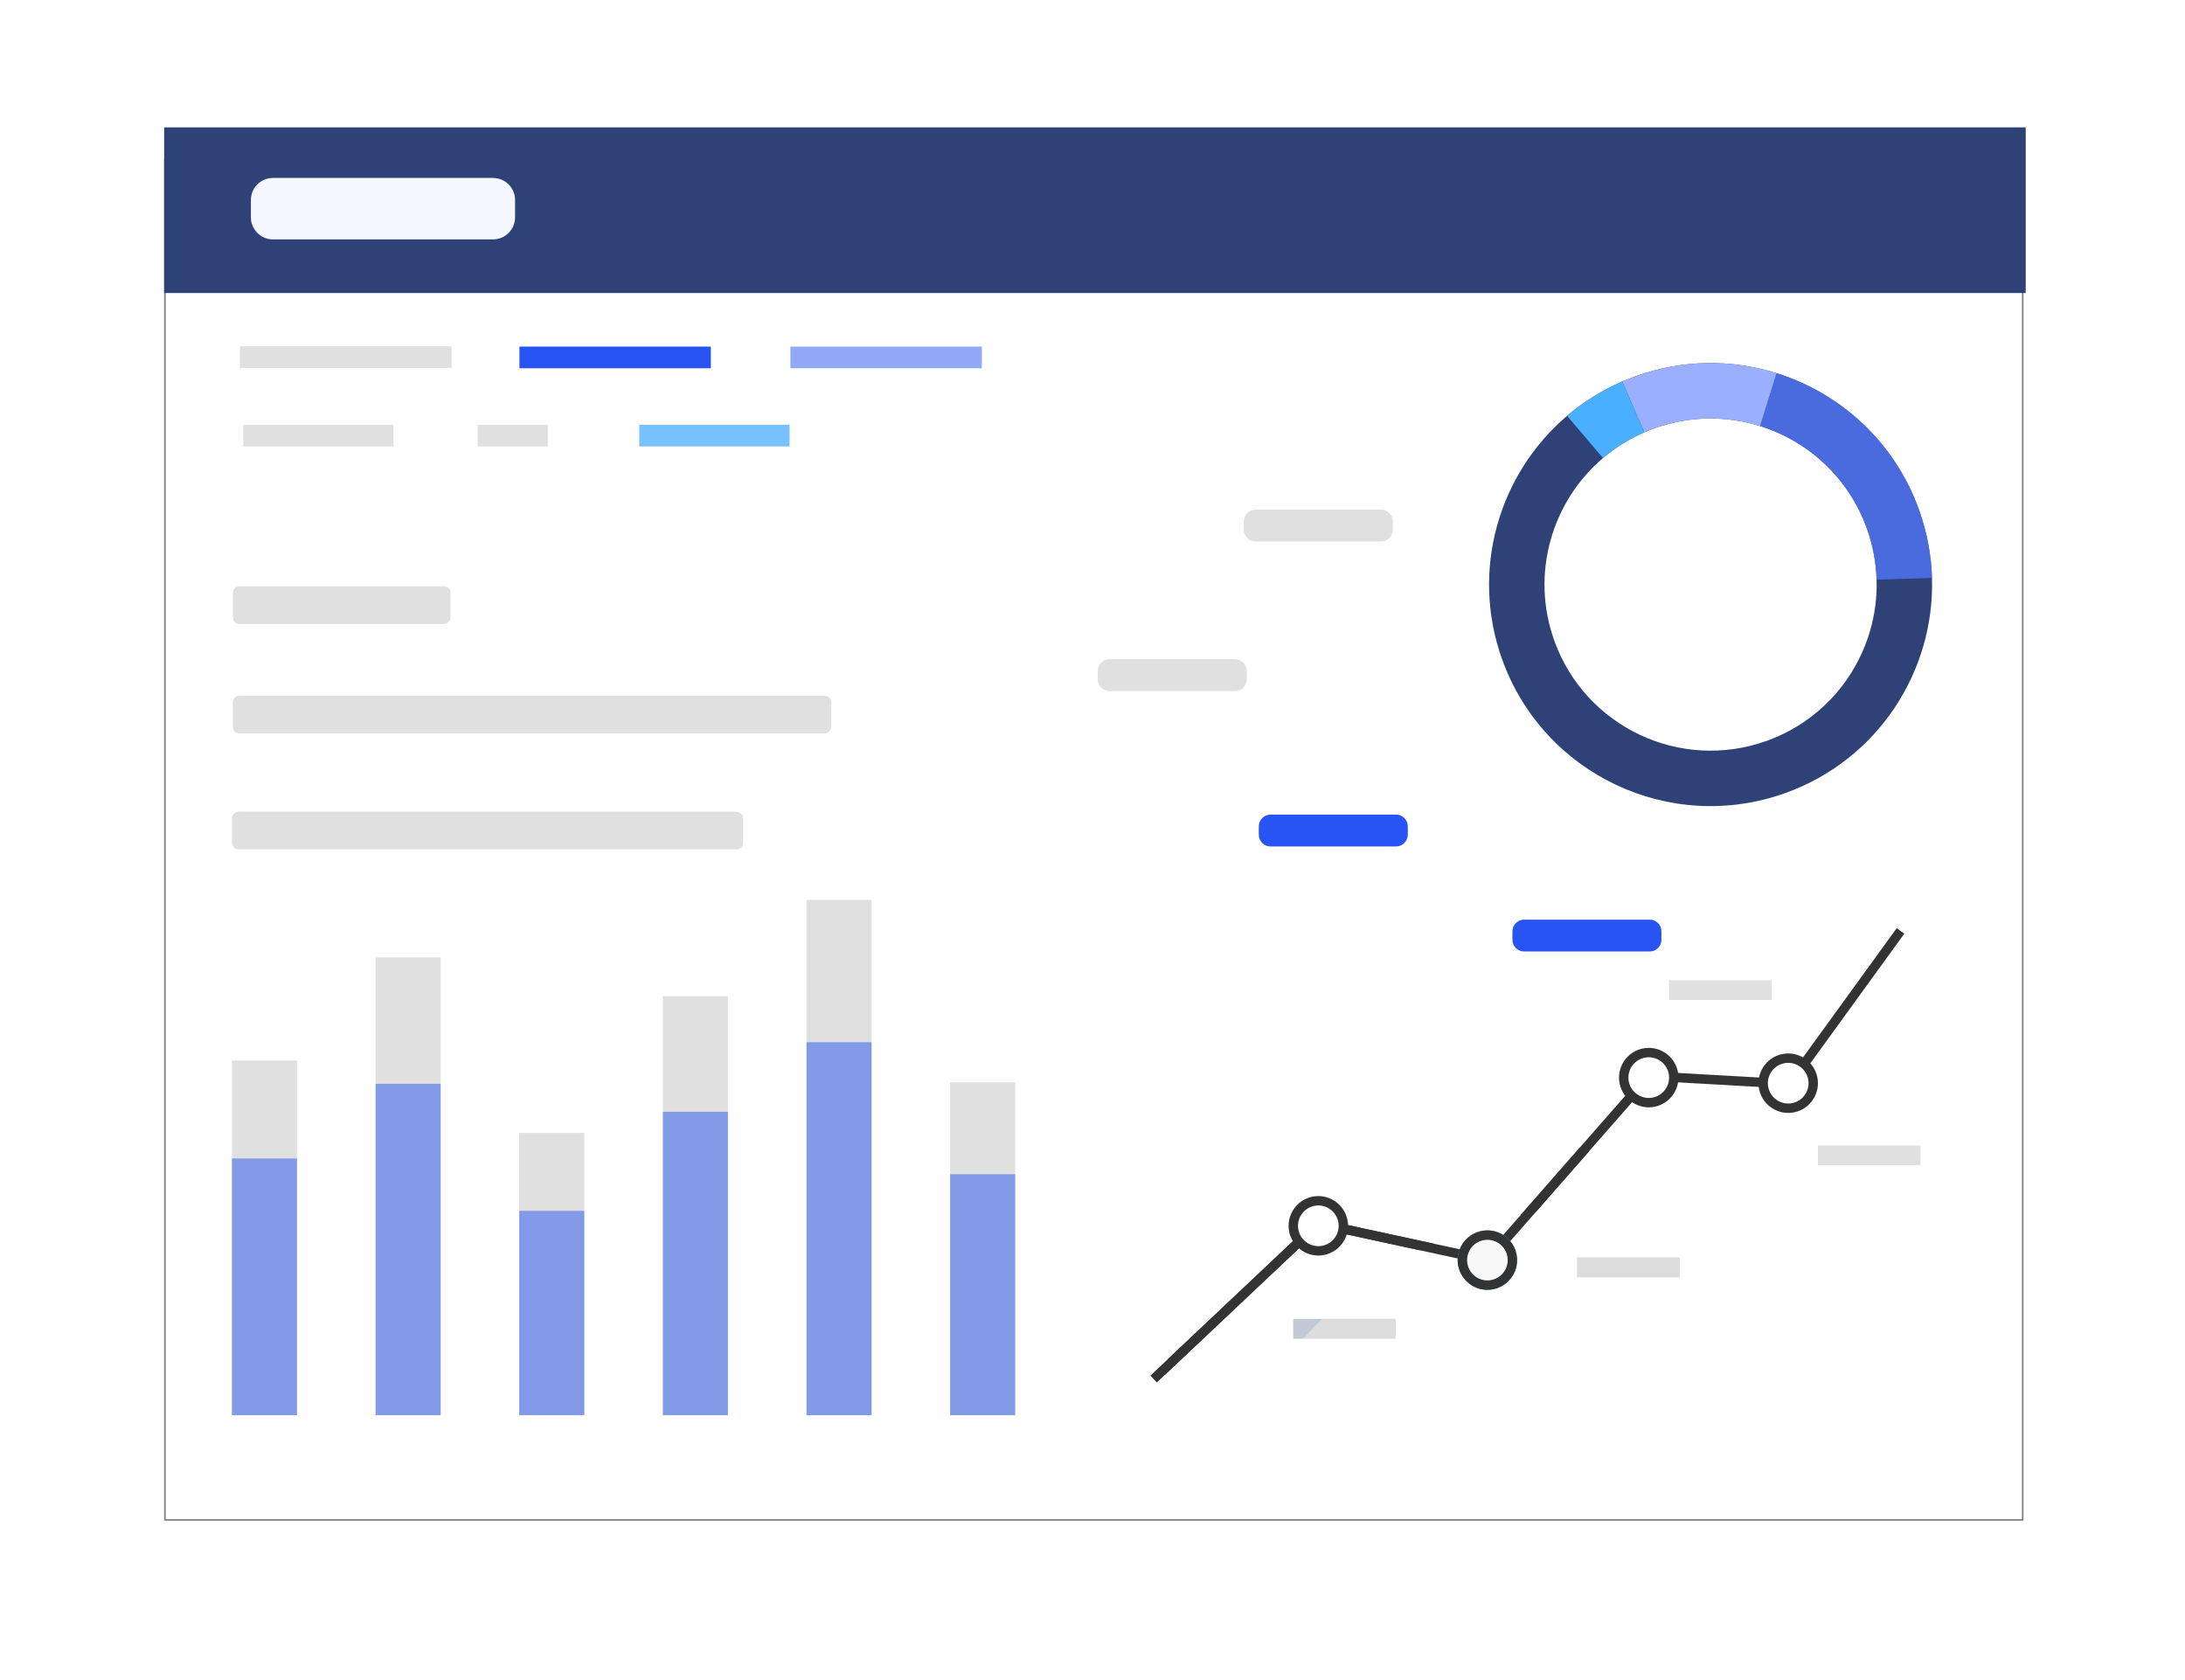
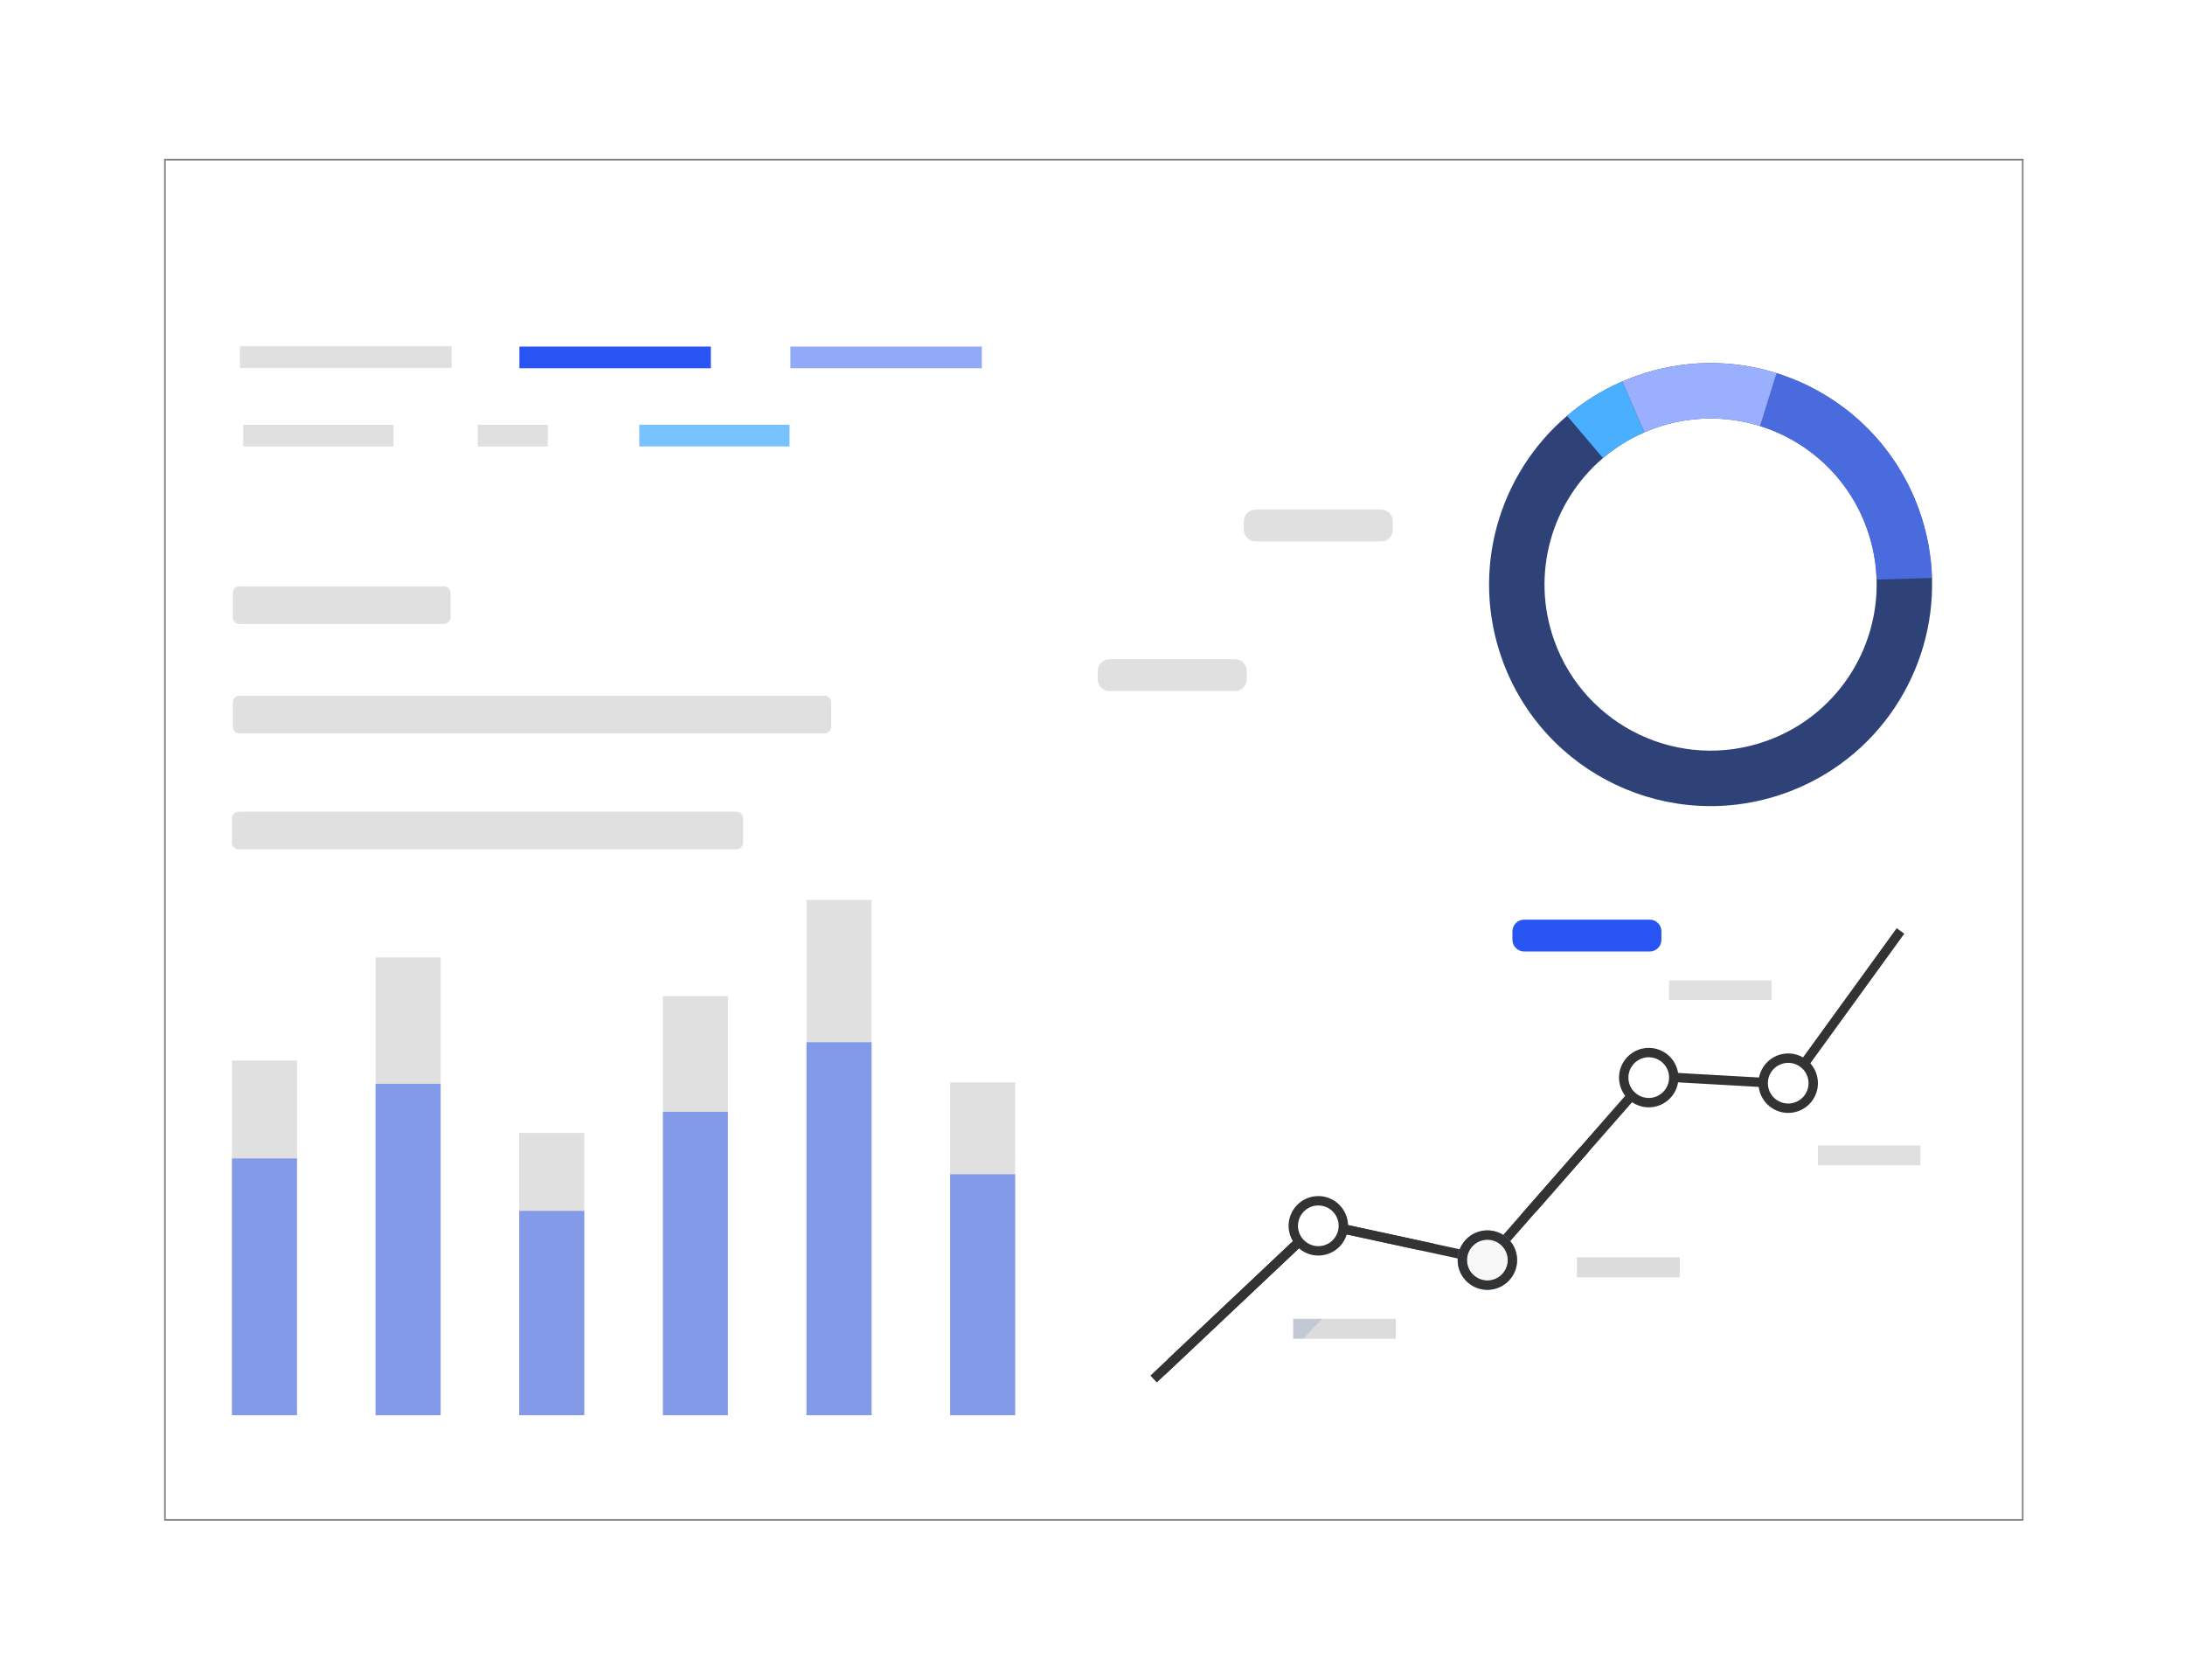
<svg xmlns="http://www.w3.org/2000/svg" width="277" height="213" viewBox="0 0 277 213" fill="none">
  <g filter="url(#filter0_d_1617_51)">
    <rect x="20.809" y="16.143" width="235.717" height="172.621" fill="white" />
    <rect x="20.909" y="16.243" width="235.517" height="172.421" stroke="black" stroke-opacity="0.5" stroke-width="0.2" />
  </g>
-   <path d="M20.809 37.143H256.809V16.143H20.809V37.143Z" fill="#2E4277" />
-   <path d="M62.497 30.346H34.607C33.06 30.346 31.807 29.091 31.807 27.545V25.356C31.807 23.809 33.06 22.555 34.607 22.555H62.497C64.043 22.555 65.297 23.809 65.297 25.356V27.545C65.297 29.091 64.043 30.346 62.497 30.346Z" fill="#F5F7FF" />
  <path d="M37.654 134.434H29.405V179.394H37.654V134.434Z" fill="#E0E0E0" />
  <path d="M55.864 121.364H47.615V179.394H55.864V121.364Z" fill="#E0E0E0" />
  <path d="M74.073 143.608H65.824V179.394H74.073V143.608Z" fill="#E0E0E0" />
  <path d="M92.282 126.265H84.034V179.394H92.282V126.265Z" fill="#E0E0E0" />
  <path d="M110.492 114.075H102.243V179.394H110.492V114.075Z" fill="#E0E0E0" />
  <path d="M128.701 137.199H120.452V179.394H128.701V137.199Z" fill="#E0E0E0" />
  <path d="M37.654 146.847H29.405V179.394H37.654V146.847Z" fill="#2754F3" fill-opacity="0.5" />
  <path d="M55.864 137.385H47.615V179.394H55.864V137.385Z" fill="#2754F3" fill-opacity="0.5" />
  <path d="M74.073 153.487H65.824V179.394H74.073V153.487Z" fill="#2754F3" fill-opacity="0.5" />
  <path d="M92.282 140.933H84.034V179.394H92.282V140.933Z" fill="#2754F3" fill-opacity="0.5" />
  <path d="M110.492 132.11H102.243V179.394H110.492V132.11Z" fill="#2754F3" fill-opacity="0.5" />
  <path d="M128.701 148.848H120.452V179.394H128.701V148.848Z" fill="#2754F3" fill-opacity="0.5" />
  <path d="M38.627 177.896L38.616 177.895L38.627 177.896Z" fill="#323657" />
  <path d="M93.357 102.891H30.257C29.787 102.891 29.405 103.272 29.405 103.743V106.815C29.405 107.286 29.787 107.667 30.257 107.667H93.357C93.827 107.667 94.209 107.286 94.209 106.815V103.743C94.209 103.272 93.827 102.891 93.357 102.891Z" fill="#E0E0E0" />
  <path d="M104.523 88.196H30.364C29.894 88.196 29.513 88.577 29.513 89.047V92.119C29.513 92.59 29.894 92.971 30.364 92.971H104.523C104.993 92.971 105.374 92.59 105.374 92.119V89.047C105.374 88.577 104.993 88.196 104.523 88.196Z" fill="#E0E0E0" />
  <path d="M56.265 74.322H30.364C29.894 74.322 29.513 74.703 29.513 75.173V78.245C29.513 78.715 29.894 79.097 30.364 79.097H56.265C56.736 79.097 57.117 78.715 57.117 78.245V75.173C57.117 74.703 56.736 74.322 56.265 74.322Z" fill="#E0E0E0" />
  <path d="M197.037 81.19C194.004 72.711 196.741 63.572 203.216 58.064C204.76 56.751 206.515 55.643 208.457 54.802C208.885 54.616 209.323 54.443 209.769 54.282C214.249 52.68 218.914 52.689 223.129 54.008C229.214 55.914 234.364 60.548 236.675 67.013C237.439 69.148 237.836 71.323 237.901 73.472C238.169 82.347 232.757 90.769 223.945 93.921C212.998 97.835 200.952 92.136 197.037 81.19ZM226.31 100.536C238.062 96.333 245.281 85.1 244.925 73.262C244.84 70.396 244.309 67.495 243.291 64.648C240.206 56.026 233.338 49.842 225.224 47.301C219.6 45.541 213.379 45.53 207.402 47.667C206.808 47.879 206.223 48.111 205.652 48.358C203.063 49.483 200.722 50.959 198.663 52.711C190.026 60.057 186.377 72.248 190.42 83.556C195.643 98.155 211.71 105.757 226.31 100.536Z" fill="#2E4277" />
  <path d="M223.13 54.008L225.225 47.301C233.339 49.842 240.207 56.025 243.292 64.648C244.31 67.495 244.84 70.396 244.926 73.262L237.902 73.472C237.837 71.323 237.439 69.147 236.676 67.013C234.364 60.548 229.215 55.913 223.13 54.008" fill="#5278FF" fill-opacity="0.75" />
  <path d="M208.456 54.802L205.651 48.358C206.222 48.111 206.807 47.879 207.402 47.667C213.378 45.53 219.6 45.54 225.223 47.301L223.129 54.008C218.914 52.689 214.249 52.68 209.769 54.282C209.322 54.442 208.884 54.616 208.456 54.802" fill="#9AB0FF" />
  <path d="M198.663 52.711C200.722 50.959 203.063 49.483 205.652 48.358L208.456 54.802C206.515 55.643 204.76 56.751 203.216 58.063L198.663 52.711" fill="#4AAFFF" />
  <path d="M175.083 68.638H159.172C158.348 68.638 157.682 67.97 157.682 67.147V66.089C157.682 65.267 158.348 64.6 159.172 64.6H175.083C175.906 64.6 176.573 65.267 176.573 66.089V67.147C176.573 67.97 175.906 68.638 175.083 68.638Z" fill="#E0E0E0" />
  <path d="M156.565 87.599H140.653C139.831 87.599 139.163 86.931 139.163 86.109V85.051C139.163 84.228 139.831 83.561 140.653 83.561H156.565C157.387 83.561 158.055 84.228 158.055 85.051V86.109C158.055 86.931 157.387 87.599 156.565 87.599Z" fill="#E0E0E0" />
-   <path d="M176.981 107.298H161.07C160.247 107.298 159.58 106.63 159.58 105.807V104.75C159.58 103.927 160.247 103.26 161.07 103.26H176.981C177.803 103.26 178.471 103.927 178.471 104.75V105.807C178.471 106.63 177.803 107.298 176.981 107.298Z" fill="#2754F3" />
  <path d="M209.137 120.612H193.226C192.402 120.612 191.735 119.945 191.735 119.122V118.064C191.735 117.242 192.402 116.574 193.226 116.574H209.137C209.96 116.574 210.627 117.242 210.627 118.064V119.122C210.627 119.945 209.96 120.612 209.137 120.612Z" fill="#2754F3" />
  <path d="M146.656 175.24L145.84 174.375L166.965 154.443L188.345 159.076L208.767 135.786L226.578 136.791L240.45 117.657L241.413 118.356L227.16 138.017L209.279 137.007L188.777 160.387L167.326 155.739L146.656 175.24Z" fill="#333333" />
  <path d="M191.662 159.06C192.033 160.773 190.945 162.463 189.232 162.834C187.519 163.205 185.829 162.117 185.458 160.404C185.087 158.69 186.175 157.001 187.889 156.63C189.602 156.26 191.291 157.347 191.662 159.06Z" fill="white" />
  <path d="M188.016 157.211C186.626 157.512 185.74 158.888 186.042 160.277C186.342 161.666 187.717 162.552 189.107 162.251C190.497 161.95 191.382 160.575 191.081 159.185C190.781 157.796 189.406 156.91 188.016 157.211ZM189.359 163.415C187.328 163.855 185.318 162.56 184.878 160.529C184.438 158.498 185.732 156.487 187.764 156.048C189.795 155.607 191.805 156.902 192.245 158.934C192.685 160.965 191.39 162.975 189.359 163.415" fill="#4AAFFF" />
  <path d="M212.119 135.926C212.49 137.639 211.402 139.328 209.689 139.7C207.976 140.071 206.287 138.982 205.915 137.269C205.544 135.556 206.633 133.867 208.346 133.496C210.059 133.125 211.748 134.213 212.119 135.926" fill="white" />
  <path d="M208.471 134.078C207.081 134.379 206.196 135.754 206.496 137.143C206.798 138.534 208.174 139.418 209.563 139.119C210.953 138.818 211.838 137.442 211.538 136.052C211.236 134.662 209.861 133.776 208.471 134.078ZM209.815 140.281C207.783 140.721 205.773 139.426 205.334 137.396C204.894 135.365 206.189 133.354 208.219 132.915C210.251 132.474 212.261 133.768 212.7 135.801C213.14 137.832 211.846 139.841 209.815 140.281Z" fill="#333333" />
  <path d="M229.8 136.634C230.171 138.348 229.083 140.037 227.37 140.408C225.656 140.779 223.967 139.691 223.596 137.979C223.225 136.264 224.313 134.575 226.026 134.204C227.74 133.834 229.429 134.921 229.8 136.634" fill="white" />
  <path d="M226.151 134.786C224.762 135.086 223.876 136.462 224.177 137.851C224.477 139.241 225.852 140.126 227.242 139.825C228.632 139.525 229.518 138.15 229.217 136.76C228.916 135.37 227.541 134.484 226.151 134.786ZM227.494 140.989C225.464 141.429 223.453 140.134 223.013 138.103C222.574 136.073 223.869 134.062 225.899 133.622C227.93 133.182 229.941 134.476 230.38 136.509C230.821 138.539 229.526 140.549 227.494 140.989Z" fill="#333333" />
  <path d="M170.23 154.713C170.6 156.426 169.513 158.115 167.799 158.486C166.086 158.857 164.396 157.768 164.026 156.056C163.655 154.343 164.743 152.653 166.456 152.282C168.169 151.911 169.859 152.999 170.23 154.713Z" fill="white" />
  <path d="M166.583 152.864C165.193 153.165 164.308 154.54 164.608 155.931C164.909 157.32 166.284 158.206 167.674 157.905C169.064 157.604 169.95 156.228 169.648 154.839C169.348 153.449 167.972 152.563 166.583 152.864V152.864ZM167.926 159.068C165.895 159.507 163.885 158.213 163.445 156.182C163.005 154.151 164.3 152.14 166.331 151.701C168.361 151.261 170.372 152.556 170.812 154.587C171.252 156.618 169.958 158.628 167.926 159.068Z" fill="#333333" />
  <path d="M163.952 169.684H176.945V167.182H163.952V169.684Z" fill="#E0E0E0" />
  <path d="M199.941 161.9H212.934V159.399H199.941V161.9Z" fill="#E0E0E0" />
  <path d="M224.587 126.763H211.595V124.26H224.587V126.763Z" fill="#E0E0E0" />
  <path d="M243.459 147.7H230.467V145.199H243.459V147.7Z" fill="#E0E0E0" />
  <path d="M188.562 162.311C187.374 162.311 186.303 161.483 186.042 160.278C185.741 158.888 186.626 157.512 188.016 157.212C188.199 157.172 188.382 157.153 188.562 157.153C189.75 157.153 190.821 157.98 191.082 159.186C191.383 160.576 190.498 161.951 189.108 162.252C188.924 162.291 188.742 162.311 188.562 162.311Z" fill="#F8F8F8" />
  <path d="M188.561 163.501C186.826 163.501 185.26 162.292 184.878 160.529C184.805 160.192 184.779 159.854 184.798 159.525C184.82 159.121 184.907 158.729 185.051 158.362C185.497 157.226 186.484 156.325 187.764 156.048C188.031 155.99 188.299 155.963 188.563 155.963C189.285 155.963 189.976 156.171 190.567 156.542C190.903 156.754 191.206 157.018 191.462 157.326C191.838 157.777 192.112 158.322 192.245 158.935C192.685 160.965 191.39 162.975 189.359 163.416C189.091 163.473 188.824 163.501 188.561 163.501V163.501ZM188.562 157.153C188.381 157.153 188.199 157.172 188.016 157.212C186.626 157.512 185.74 158.888 186.042 160.277C186.302 161.483 187.373 162.31 188.561 162.31C188.741 162.31 188.924 162.291 189.107 162.251C190.497 161.951 191.382 160.576 191.081 159.186C190.82 157.98 189.749 157.153 188.562 157.153Z" fill="#333333" />
  <path d="M176.945 169.684H165.225C166.009 168.806 166.812 167.973 167.629 167.182H176.945V169.684" fill="#DCDCDC" />
  <path d="M199.941 161.9H212.934V159.399H199.941V161.9Z" fill="#DCDCDC" />
  <path d="M147.631 174.321C147.756 173.634 147.899 172.954 148.059 172.281L163.902 157.333C164.111 157.678 164.373 157.984 164.673 158.241L147.631 174.321V174.321ZM180.005 158.486L170.734 156.477C170.849 156.1 170.906 155.702 170.896 155.295L181.771 157.651C181.183 157.916 180.594 158.194 180.005 158.486ZM192.788 154.009L200.292 145.451C200.679 145.609 201.063 145.773 201.444 145.943L194.724 153.606C194.088 153.728 193.443 153.862 192.788 154.009Z" fill="#333333" />
  <path d="M165.224 169.684H163.952V167.182H167.629C166.811 167.973 166.009 168.806 165.224 169.684" fill="#C2C8D4" />
  <path d="M57.251 46.644H30.416V43.896H57.251V46.644Z" fill="#E0E0E0" />
  <path d="M49.883 56.589H30.833V53.842H49.883V56.589Z" fill="#E0E0E0" />
  <path d="M100.093 56.589H81.043V53.842H100.093V56.589Z" fill="#78C2FF" />
  <path d="M90.117 46.68H65.848V43.932H90.117V46.68Z" fill="#2754F3" />
  <path d="M124.472 46.68H100.201V43.932H124.472V46.68Z" fill="#2754F3" fill-opacity="0.5" />
  <path d="M69.447 56.589H60.562V53.842H69.447V56.589Z" fill="#E0E0E0" />
  <defs>
    <filter id="filter0_d_1617_51" x="0.809" y="0.143" width="275.717" height="212.621" filterUnits="userSpaceOnUse" color-interpolation-filters="sRGB">
      <feFlood flood-opacity="0" result="BackgroundImageFix" />
      <feColorMatrix in="SourceAlpha" type="matrix" values="0 0 0 0 0 0 0 0 0 0 0 0 0 0 0 0 0 0 127 0" result="hardAlpha" />
      <feOffset dy="4" />
      <feGaussianBlur stdDeviation="10" />
      <feColorMatrix type="matrix" values="0 0 0 0 0 0 0 0 0 0 0 0 0 0 0 0 0 0 0.05 0" />
      <feBlend mode="normal" in2="BackgroundImageFix" result="effect1_dropShadow_1617_51" />
      <feBlend mode="normal" in="SourceGraphic" in2="effect1_dropShadow_1617_51" result="shape" />
    </filter>
  </defs>
</svg>